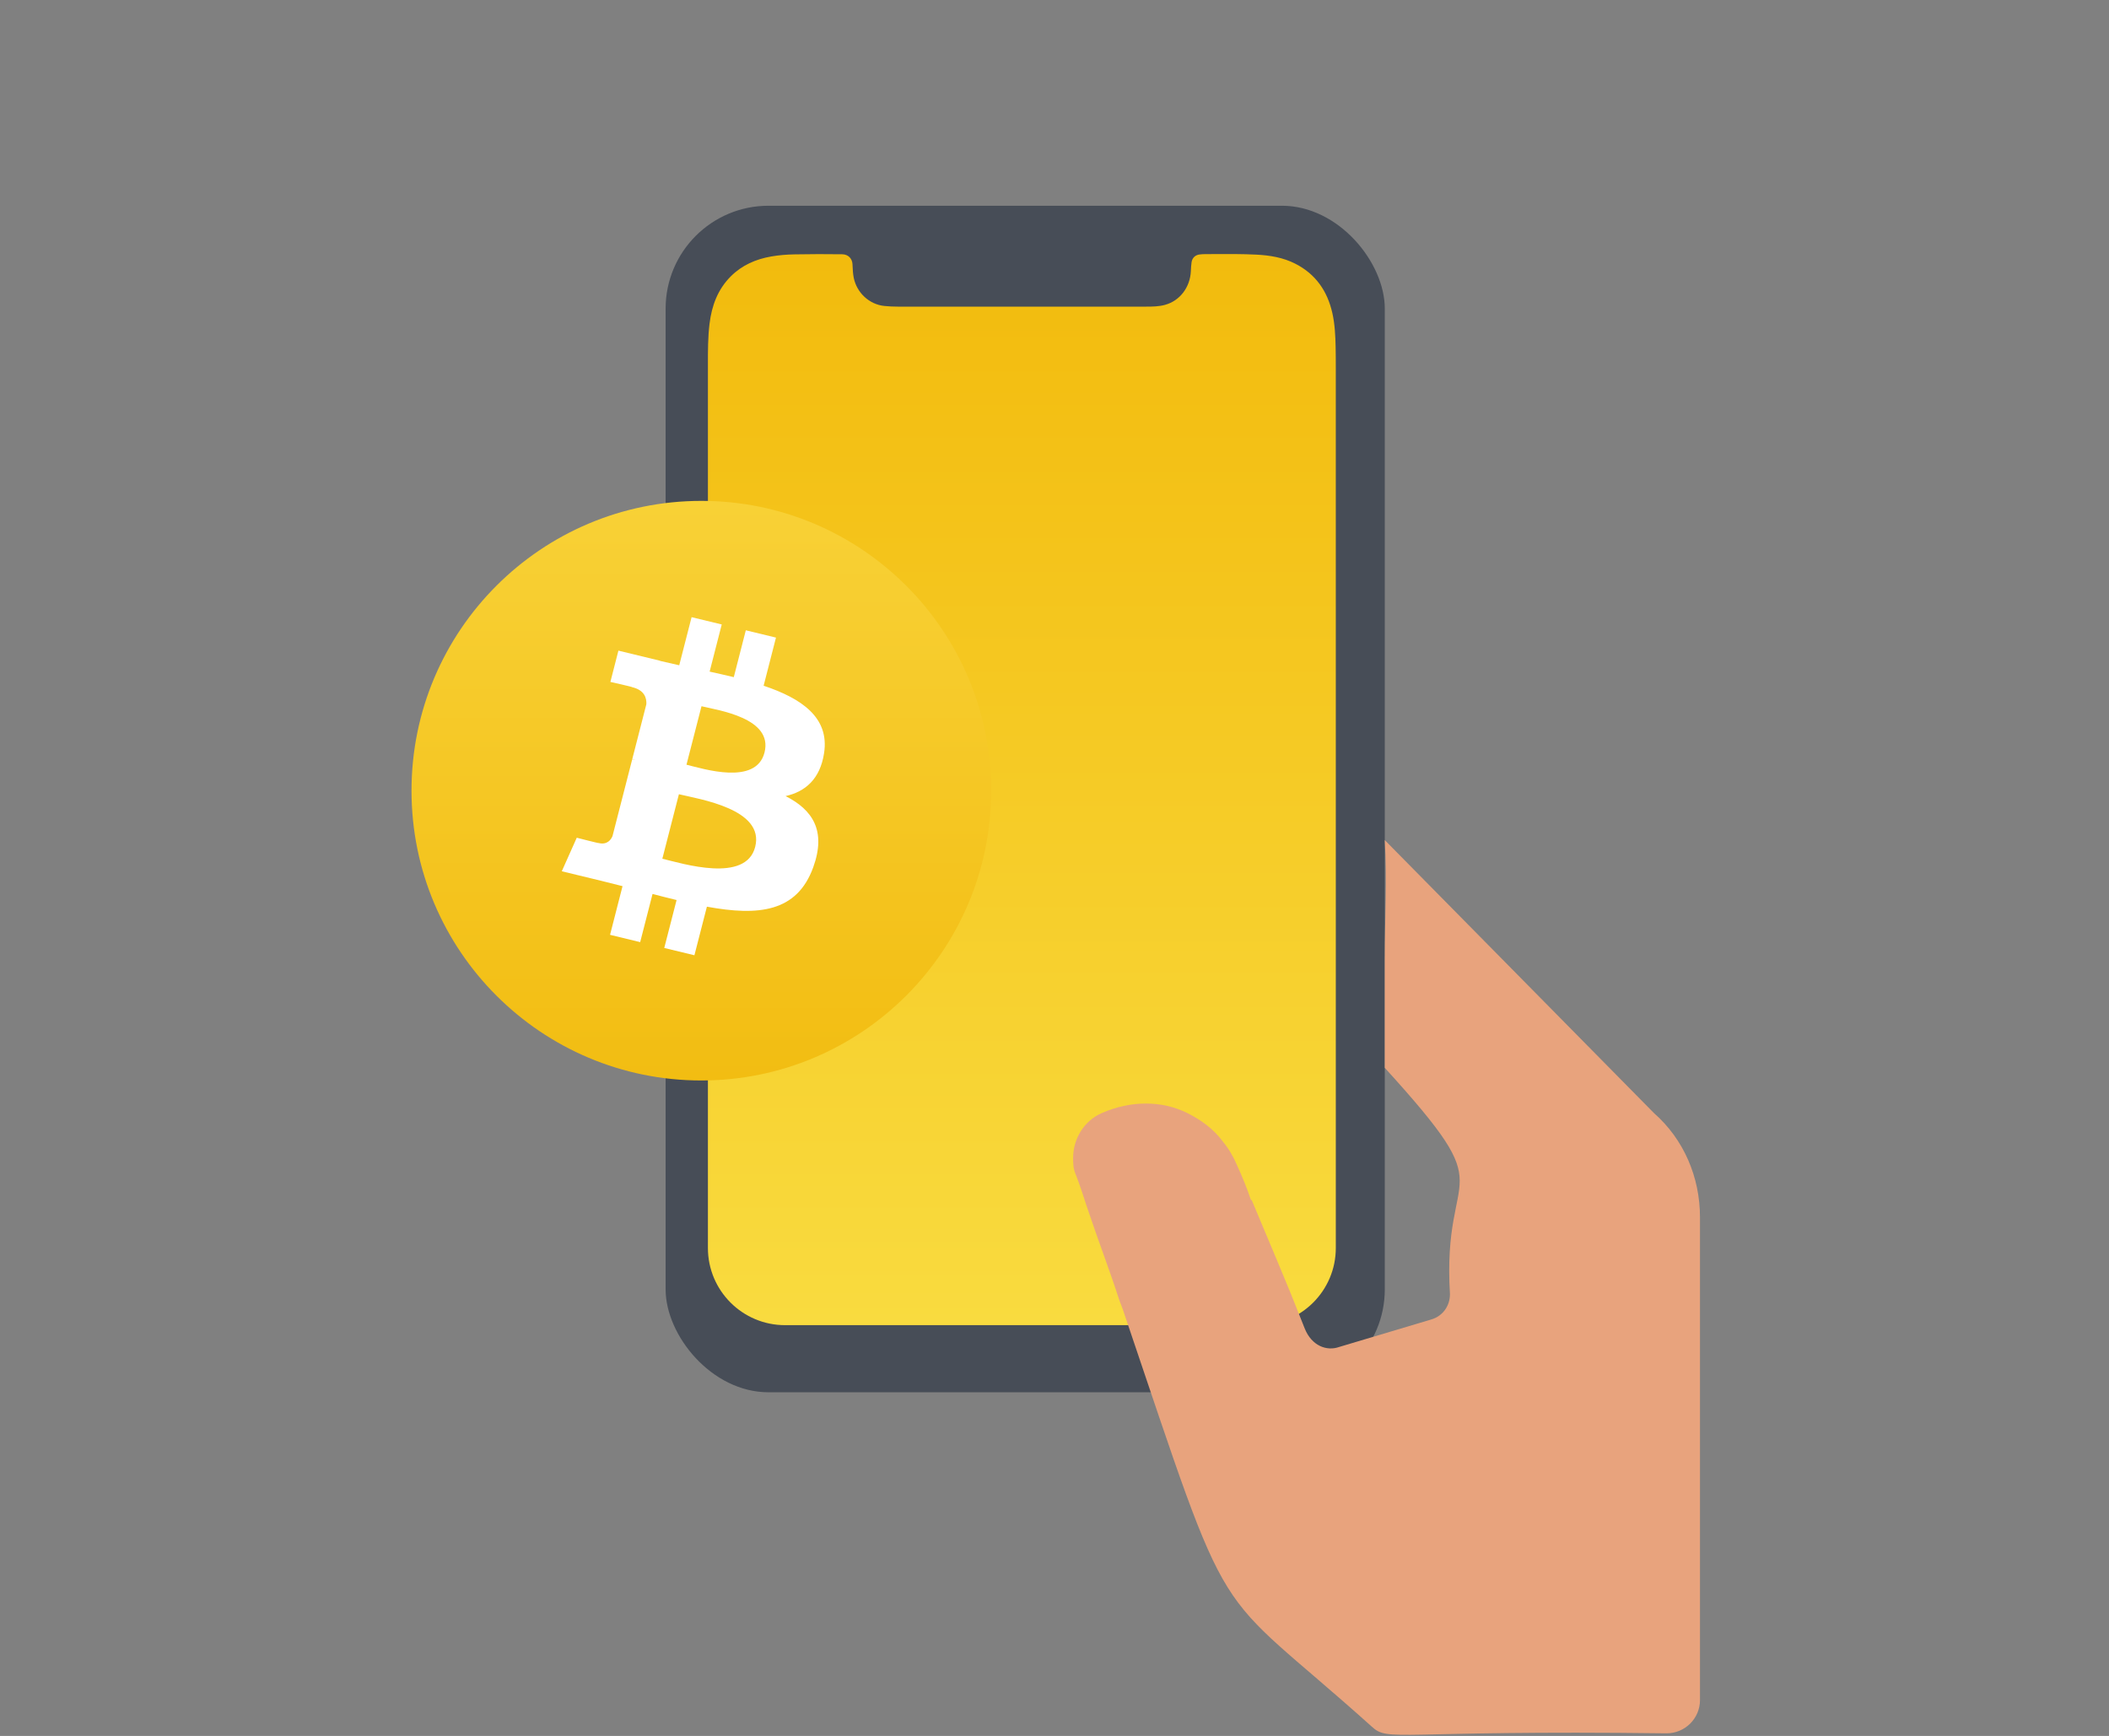
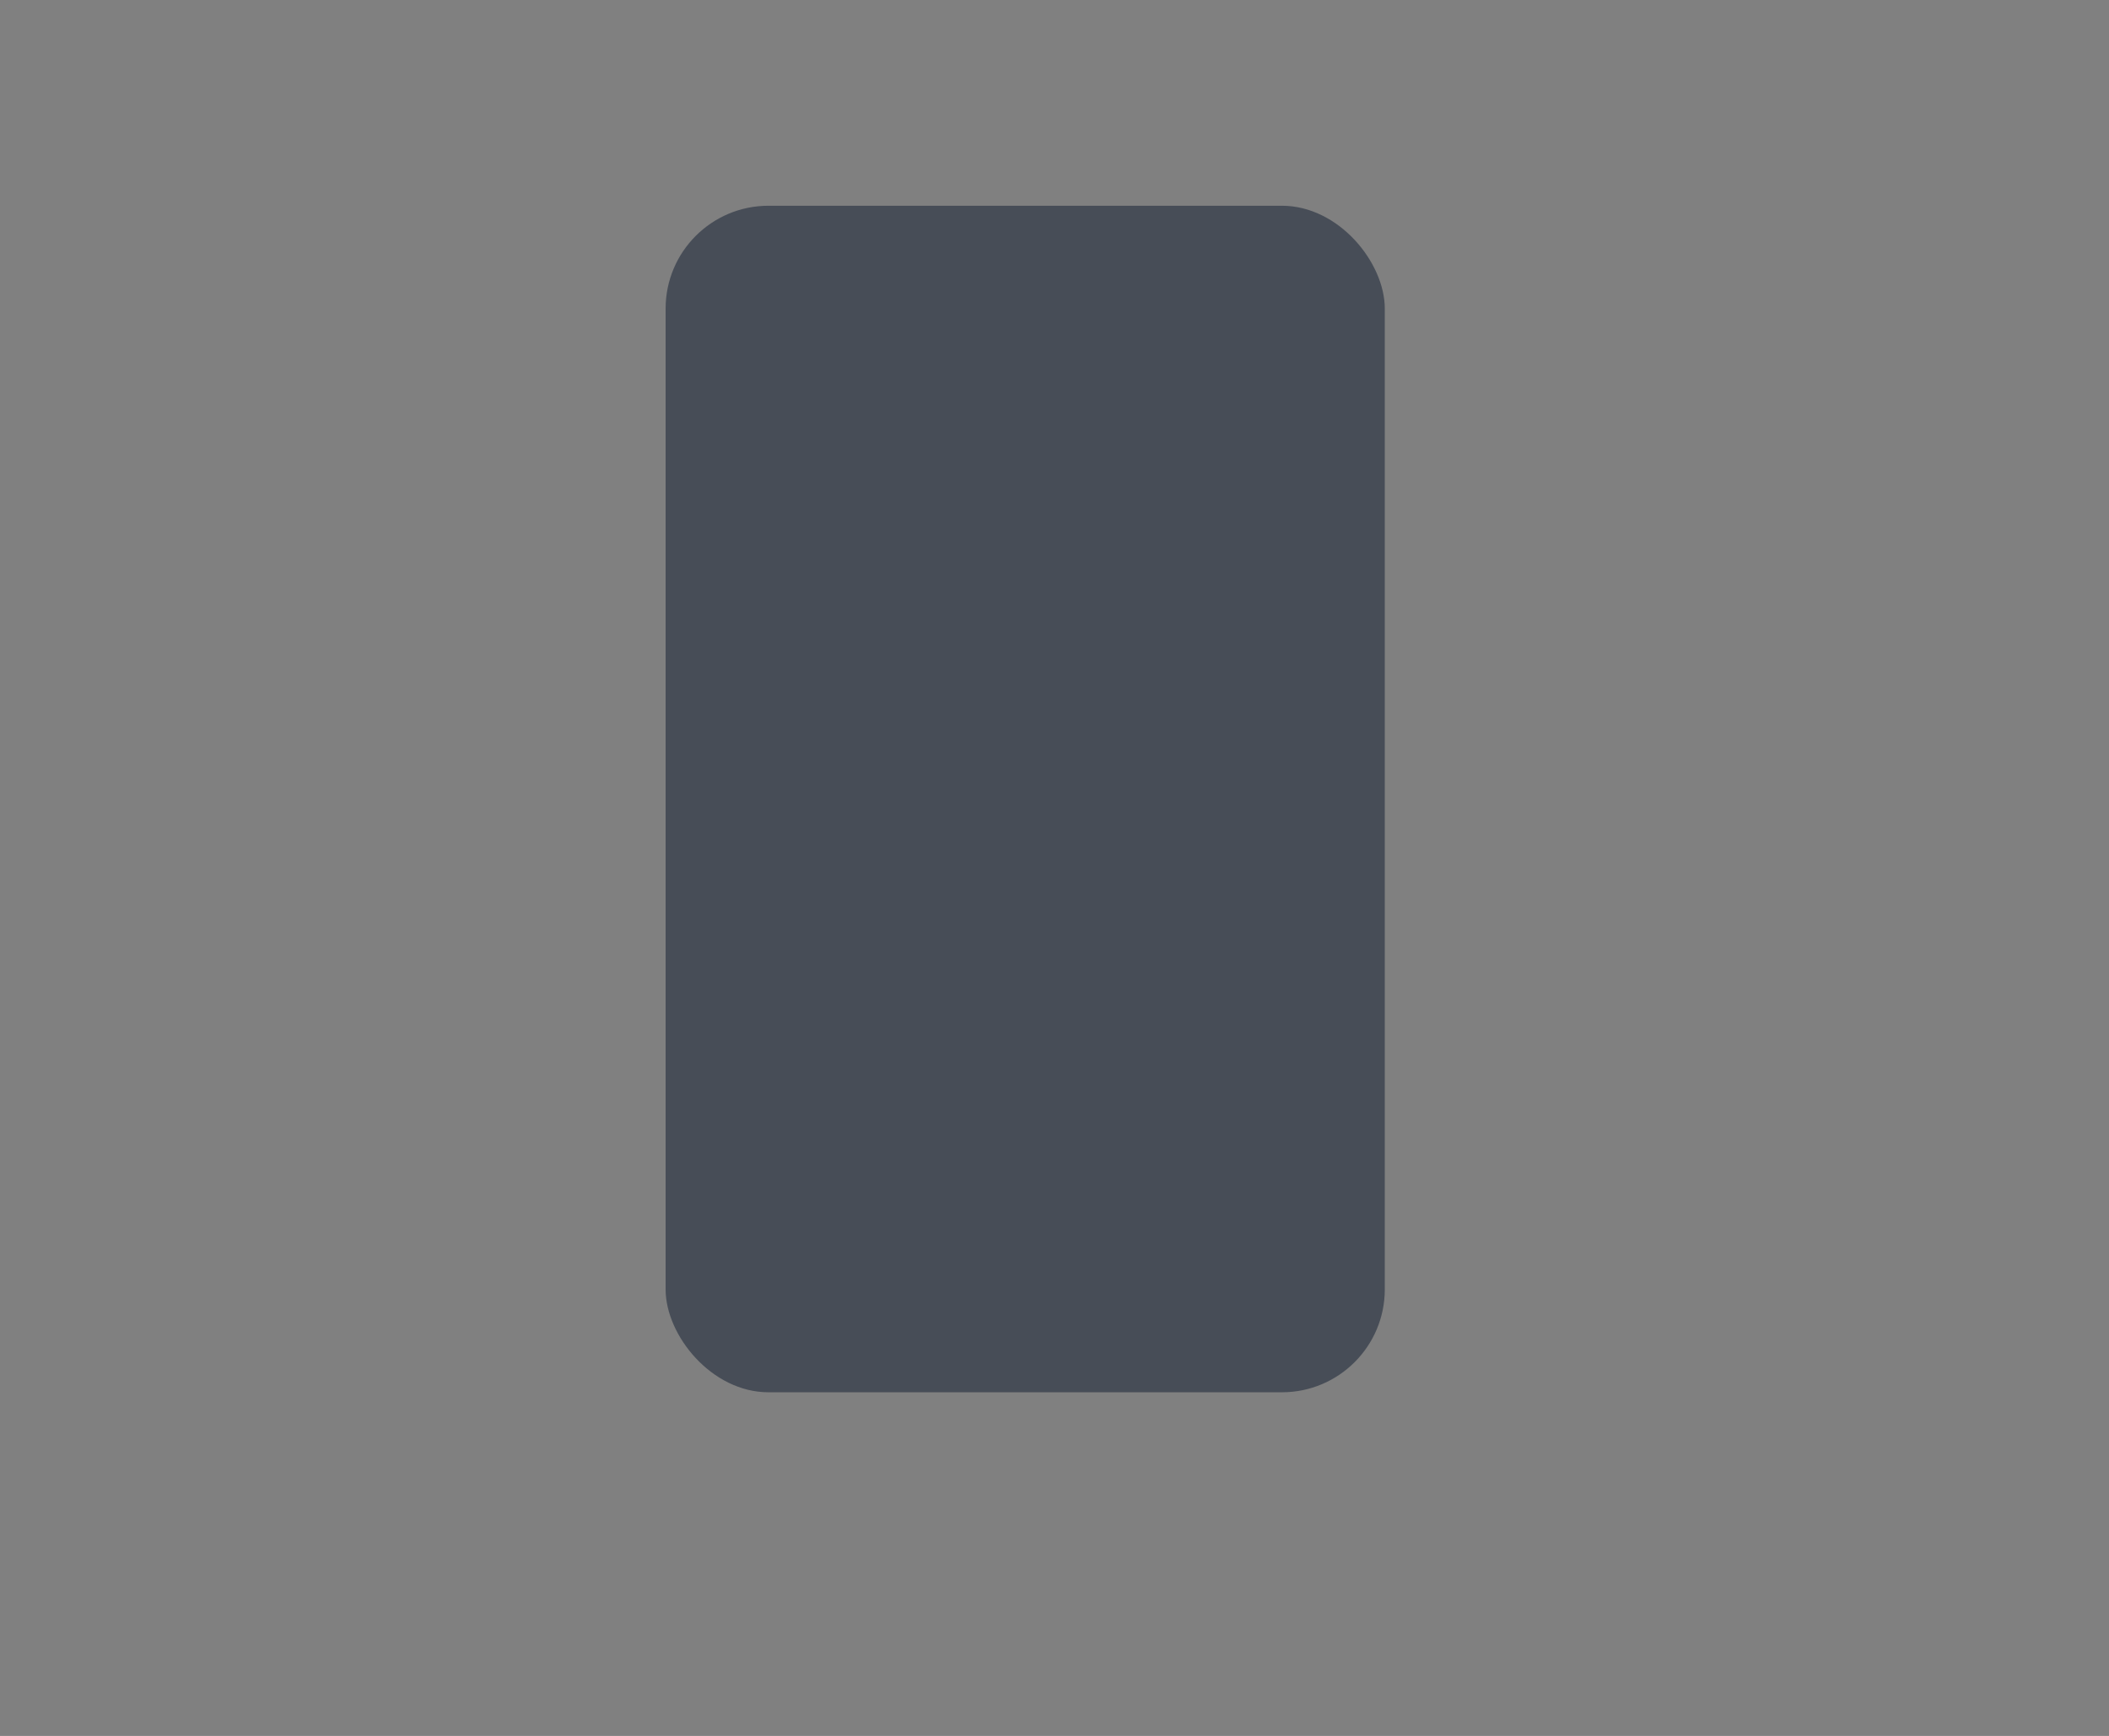
<svg xmlns="http://www.w3.org/2000/svg" width="328" height="270" viewBox="0 0 328 270" fill="none">
  <rect x="0" y="0" width="328" height="270" fill="#808080" stroke="none" />
  <rect x="103.52" y="32" width="111.847" height="184.548" rx="16" fill="#474D57" />
-   <path fill-rule="evenodd" clip-rule="evenodd" d="M207.75 104.701C207.749 88.888 207.749 73.075 207.748 57.262C207.748 56.161 207.747 55.06 207.722 53.959C207.684 52.193 207.604 50.431 207.214 48.697C206.442 45.26 204.612 42.641 201.493 41.038C199.576 40.051 197.494 39.71 195.379 39.604C193.204 39.496 191.026 39.508 188.848 39.52L188.848 39.52C188.364 39.522 187.881 39.525 187.398 39.526C187.122 39.527 186.845 39.546 186.571 39.578C185.897 39.657 185.419 40.104 185.317 40.792C185.252 41.226 185.232 41.667 185.211 42.106V42.106L185.209 42.169C185.092 44.651 183.538 46.769 181.191 47.415C180.235 47.678 179.258 47.691 178.28 47.691C165.402 47.692 152.524 47.693 139.646 47.692C138.943 47.692 138.244 47.661 137.542 47.59C135.177 47.349 133.258 45.524 132.783 43.235C132.651 42.6 132.623 41.962 132.594 41.325L132.594 41.324C132.591 41.25 132.588 41.175 132.584 41.101C132.544 40.244 131.948 39.562 130.983 39.548C128.523 39.511 126.063 39.521 123.604 39.564C122.372 39.585 121.147 39.681 119.933 39.893C117.558 40.308 115.417 41.229 113.666 42.973C111.631 45 110.692 47.54 110.349 50.354C110.096 52.438 110.097 54.533 110.099 56.628L110.099 57.102L110.099 104.701H110.098V194.109C110.098 200.736 115.47 206.109 122.098 206.109H195.75C202.377 206.109 207.75 200.736 207.75 194.109V152.456H207.751C207.75 139.913 207.75 127.37 207.75 114.826V104.701H207.75Z" fill="url(#paint0_linear_2761_5709)" />
-   <circle cx="109.074" cy="122.979" r="45.074" fill="url(#paint1_linear_2761_5709)" />
-   <path fill-rule="evenodd" clip-rule="evenodd" d="M128.165 117.131C129.016 111.606 124.684 108.636 118.762 106.654L120.683 99.169L115.992 98.033L114.122 105.321C112.889 105.023 111.622 104.741 110.364 104.462L112.247 97.126L107.559 95.991L105.637 103.473C104.616 103.248 103.614 103.024 102.642 102.789L102.647 102.766L96.178 101.197L94.93 106.063C94.93 106.063 98.41 106.838 98.337 106.886C100.237 107.347 100.58 108.568 100.523 109.536L98.334 118.063C98.465 118.096 98.635 118.142 98.822 118.215C98.666 118.177 98.499 118.136 98.326 118.096L95.259 130.041C95.026 130.601 94.437 131.442 93.109 131.123C93.156 131.189 89.7 130.296 89.7 130.296L87.371 135.512L93.475 136.99C94.611 137.266 95.724 137.556 96.819 137.828L94.878 145.399L99.563 146.534L101.486 139.044C102.766 139.382 104.008 139.693 105.224 139.986L103.308 147.442L107.999 148.577L109.94 141.021C117.939 142.491 123.953 141.898 126.485 134.871C128.525 129.213 126.384 125.949 122.175 123.821C125.24 123.135 127.549 121.176 128.165 117.131ZM117.447 131.729C115.998 137.387 106.19 134.328 103.01 133.561L105.586 123.532C108.766 124.302 118.962 125.829 117.447 131.729ZM118.898 117.05C117.575 122.196 109.412 119.581 106.764 118.94L109.1 109.844C111.748 110.485 120.275 111.681 118.898 117.05Z" fill="white" />
-   <path d="M264.389 189.34V264.422C264.389 267.275 262.06 269.594 259.192 269.594C216.719 269.059 216.002 271.021 213.314 268.524C187.687 245.518 192.167 255.505 174.605 203.607C174.425 203.072 174.246 202.716 174.067 202.181C172.633 197.722 170.841 193.085 169.049 187.735C168.511 186.13 167.974 184.346 167.257 182.563C166.898 181.671 166.898 180.958 166.898 180.066C166.898 177.213 168.511 174.359 171.379 173.111C175.859 171.149 180.698 171.149 184.64 173.111C186.791 174.181 188.762 175.608 190.196 177.569C191.092 178.639 191.809 179.888 192.346 181.136C193.243 183.098 193.959 184.881 194.497 186.486C194.497 186.486 194.497 186.665 194.676 186.665C202.024 204.142 200.411 200.397 202.92 206.639C203.995 209.314 206.325 210.206 208.296 209.493L222.633 205.212C224.425 204.677 225.501 203.072 225.501 201.289C224.246 180.423 234.183 186.771 215.366 166.084C215.366 160.491 215.366 154.899 215.366 149.307C215.366 142.782 215.724 136.729 215.366 130.665L257.221 173.111C261.881 177.213 264.389 183.098 264.389 189.34Z" fill="#E8A37D" />
  <defs>
    <linearGradient id="paint0_linear_2761_5709" x1="158.924" y1="39.512" x2="158.924" y2="206.109" gradientUnits="userSpaceOnUse">
      <stop stop-color="#F2BB0D" />
      <stop offset="1" stop-color="#F9DB3F" />
    </linearGradient>
    <linearGradient id="paint1_linear_2761_5709" x1="109.074" y1="77.906" x2="109.074" y2="168.053" gradientUnits="userSpaceOnUse">
      <stop stop-color="#F8D136" />
      <stop offset="1" stop-color="#F2BD12" />
    </linearGradient>
  </defs>
</svg>